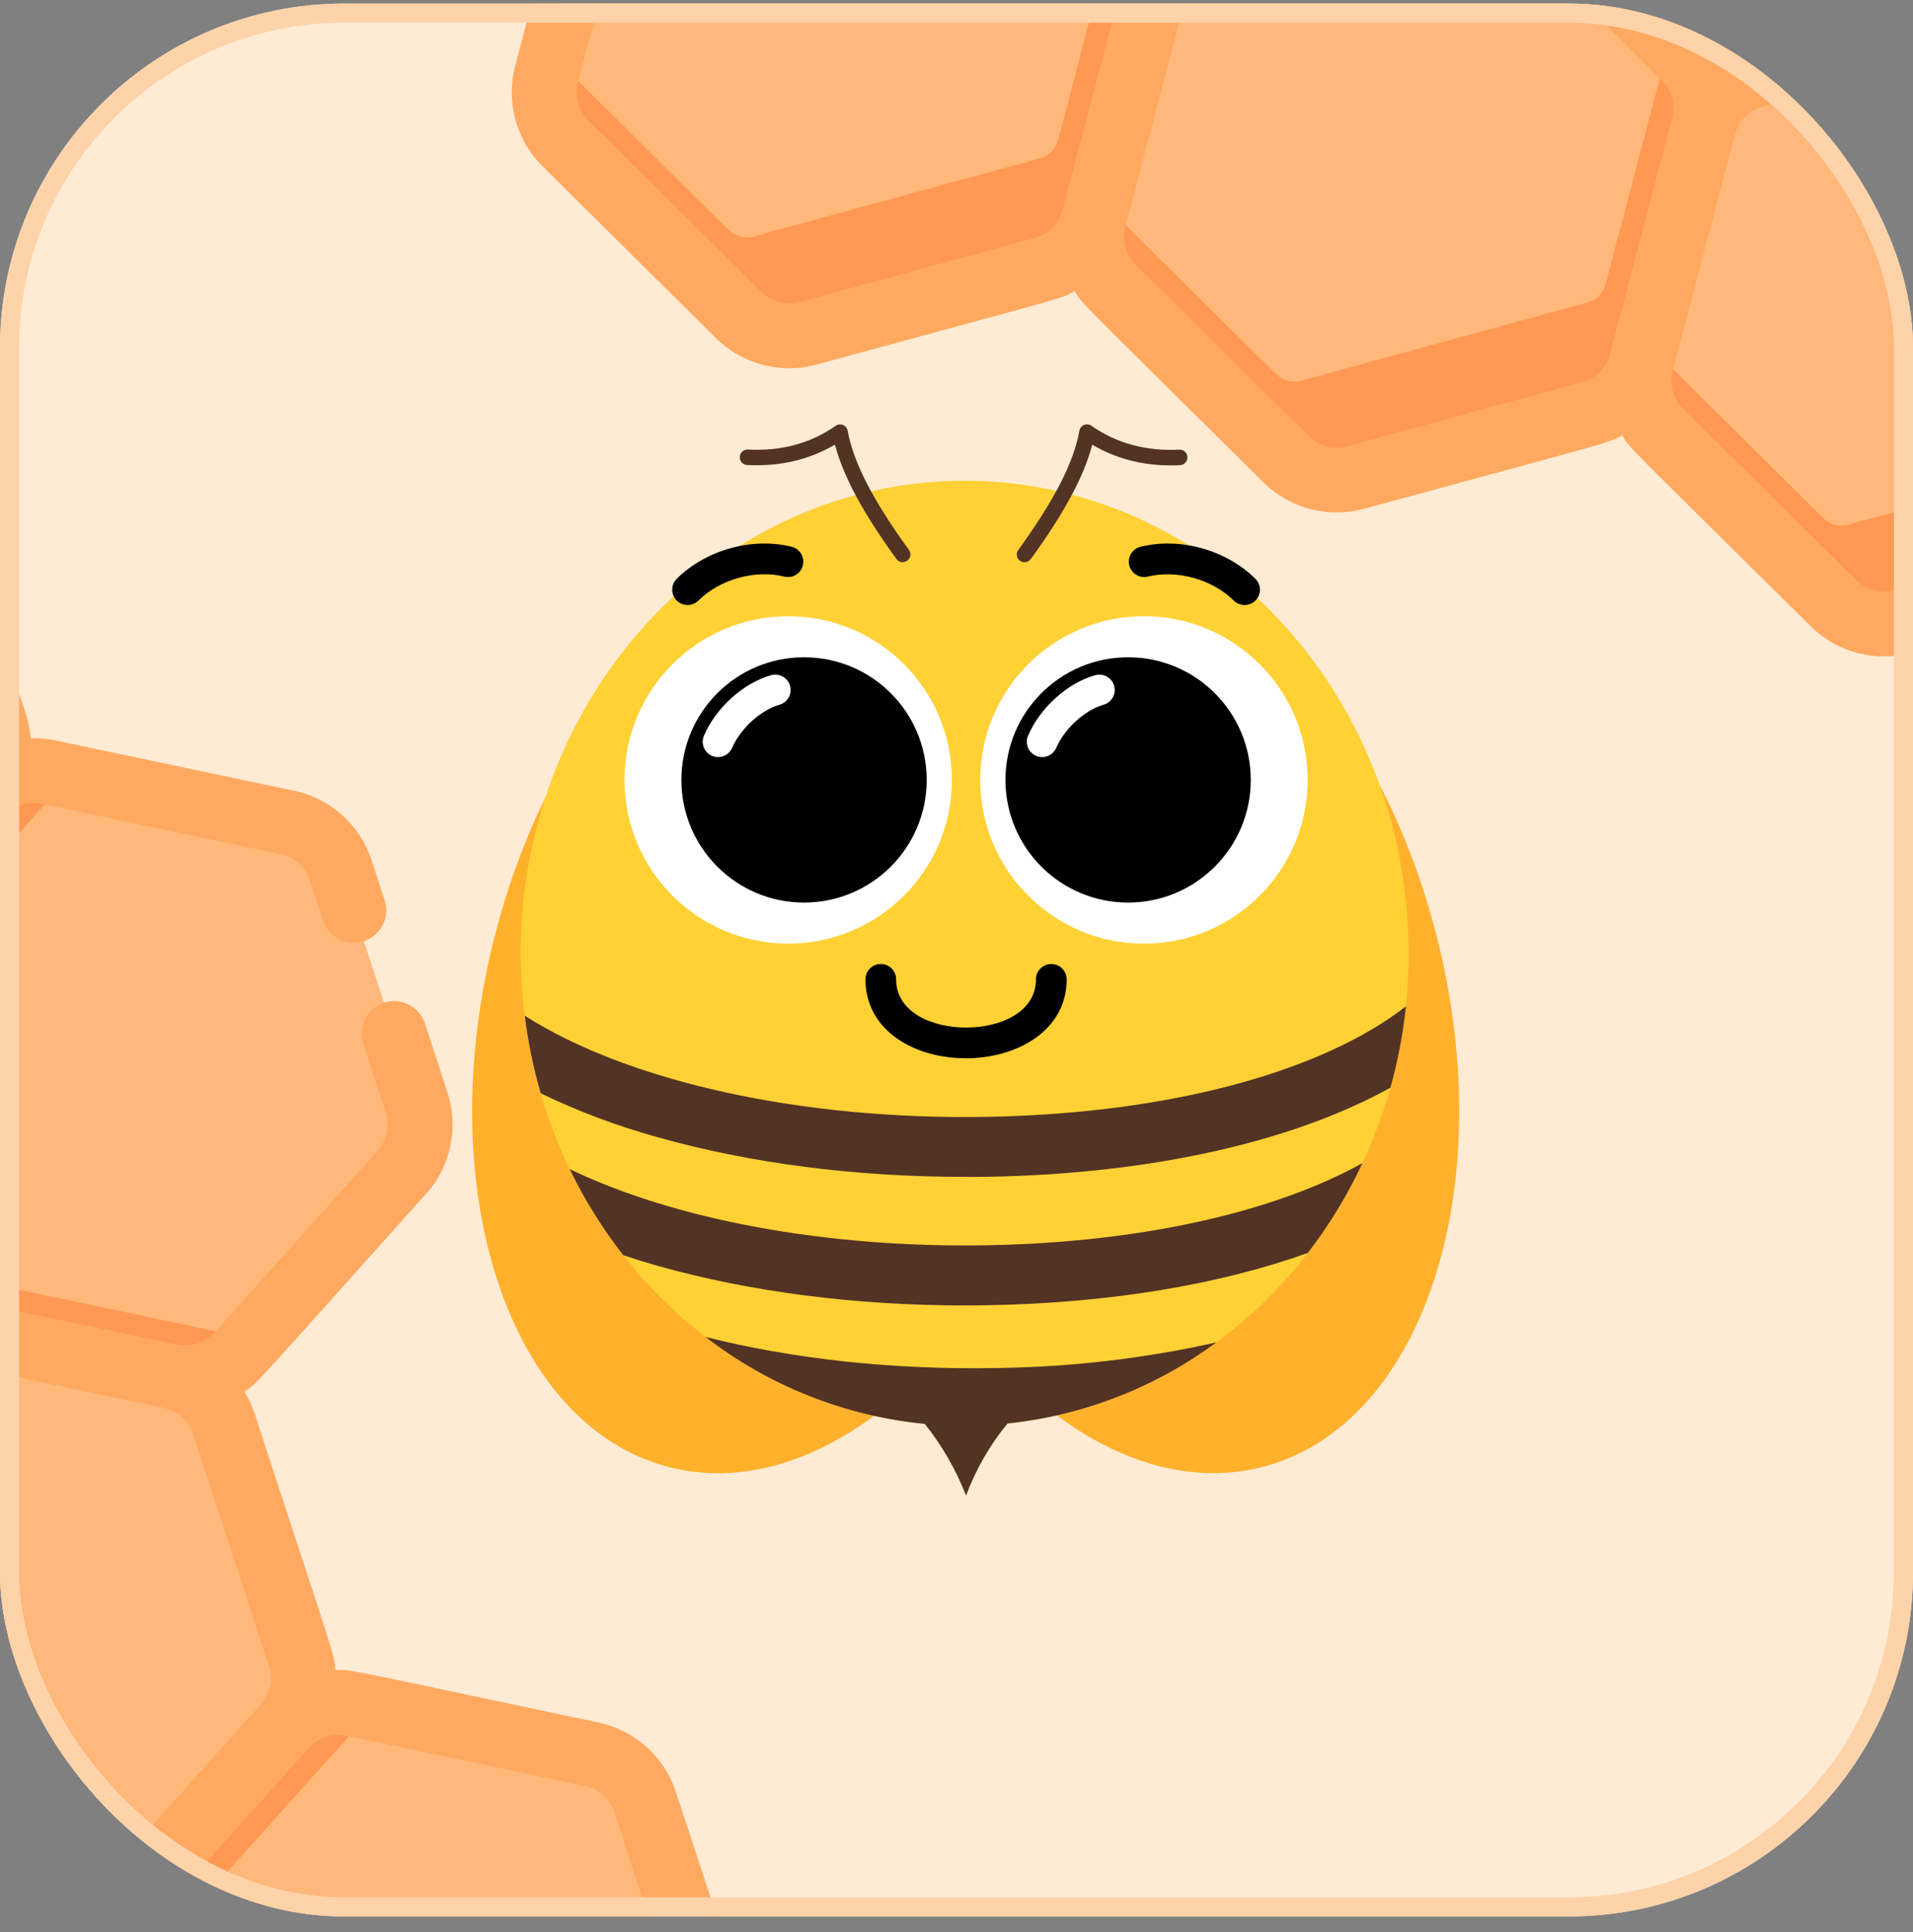
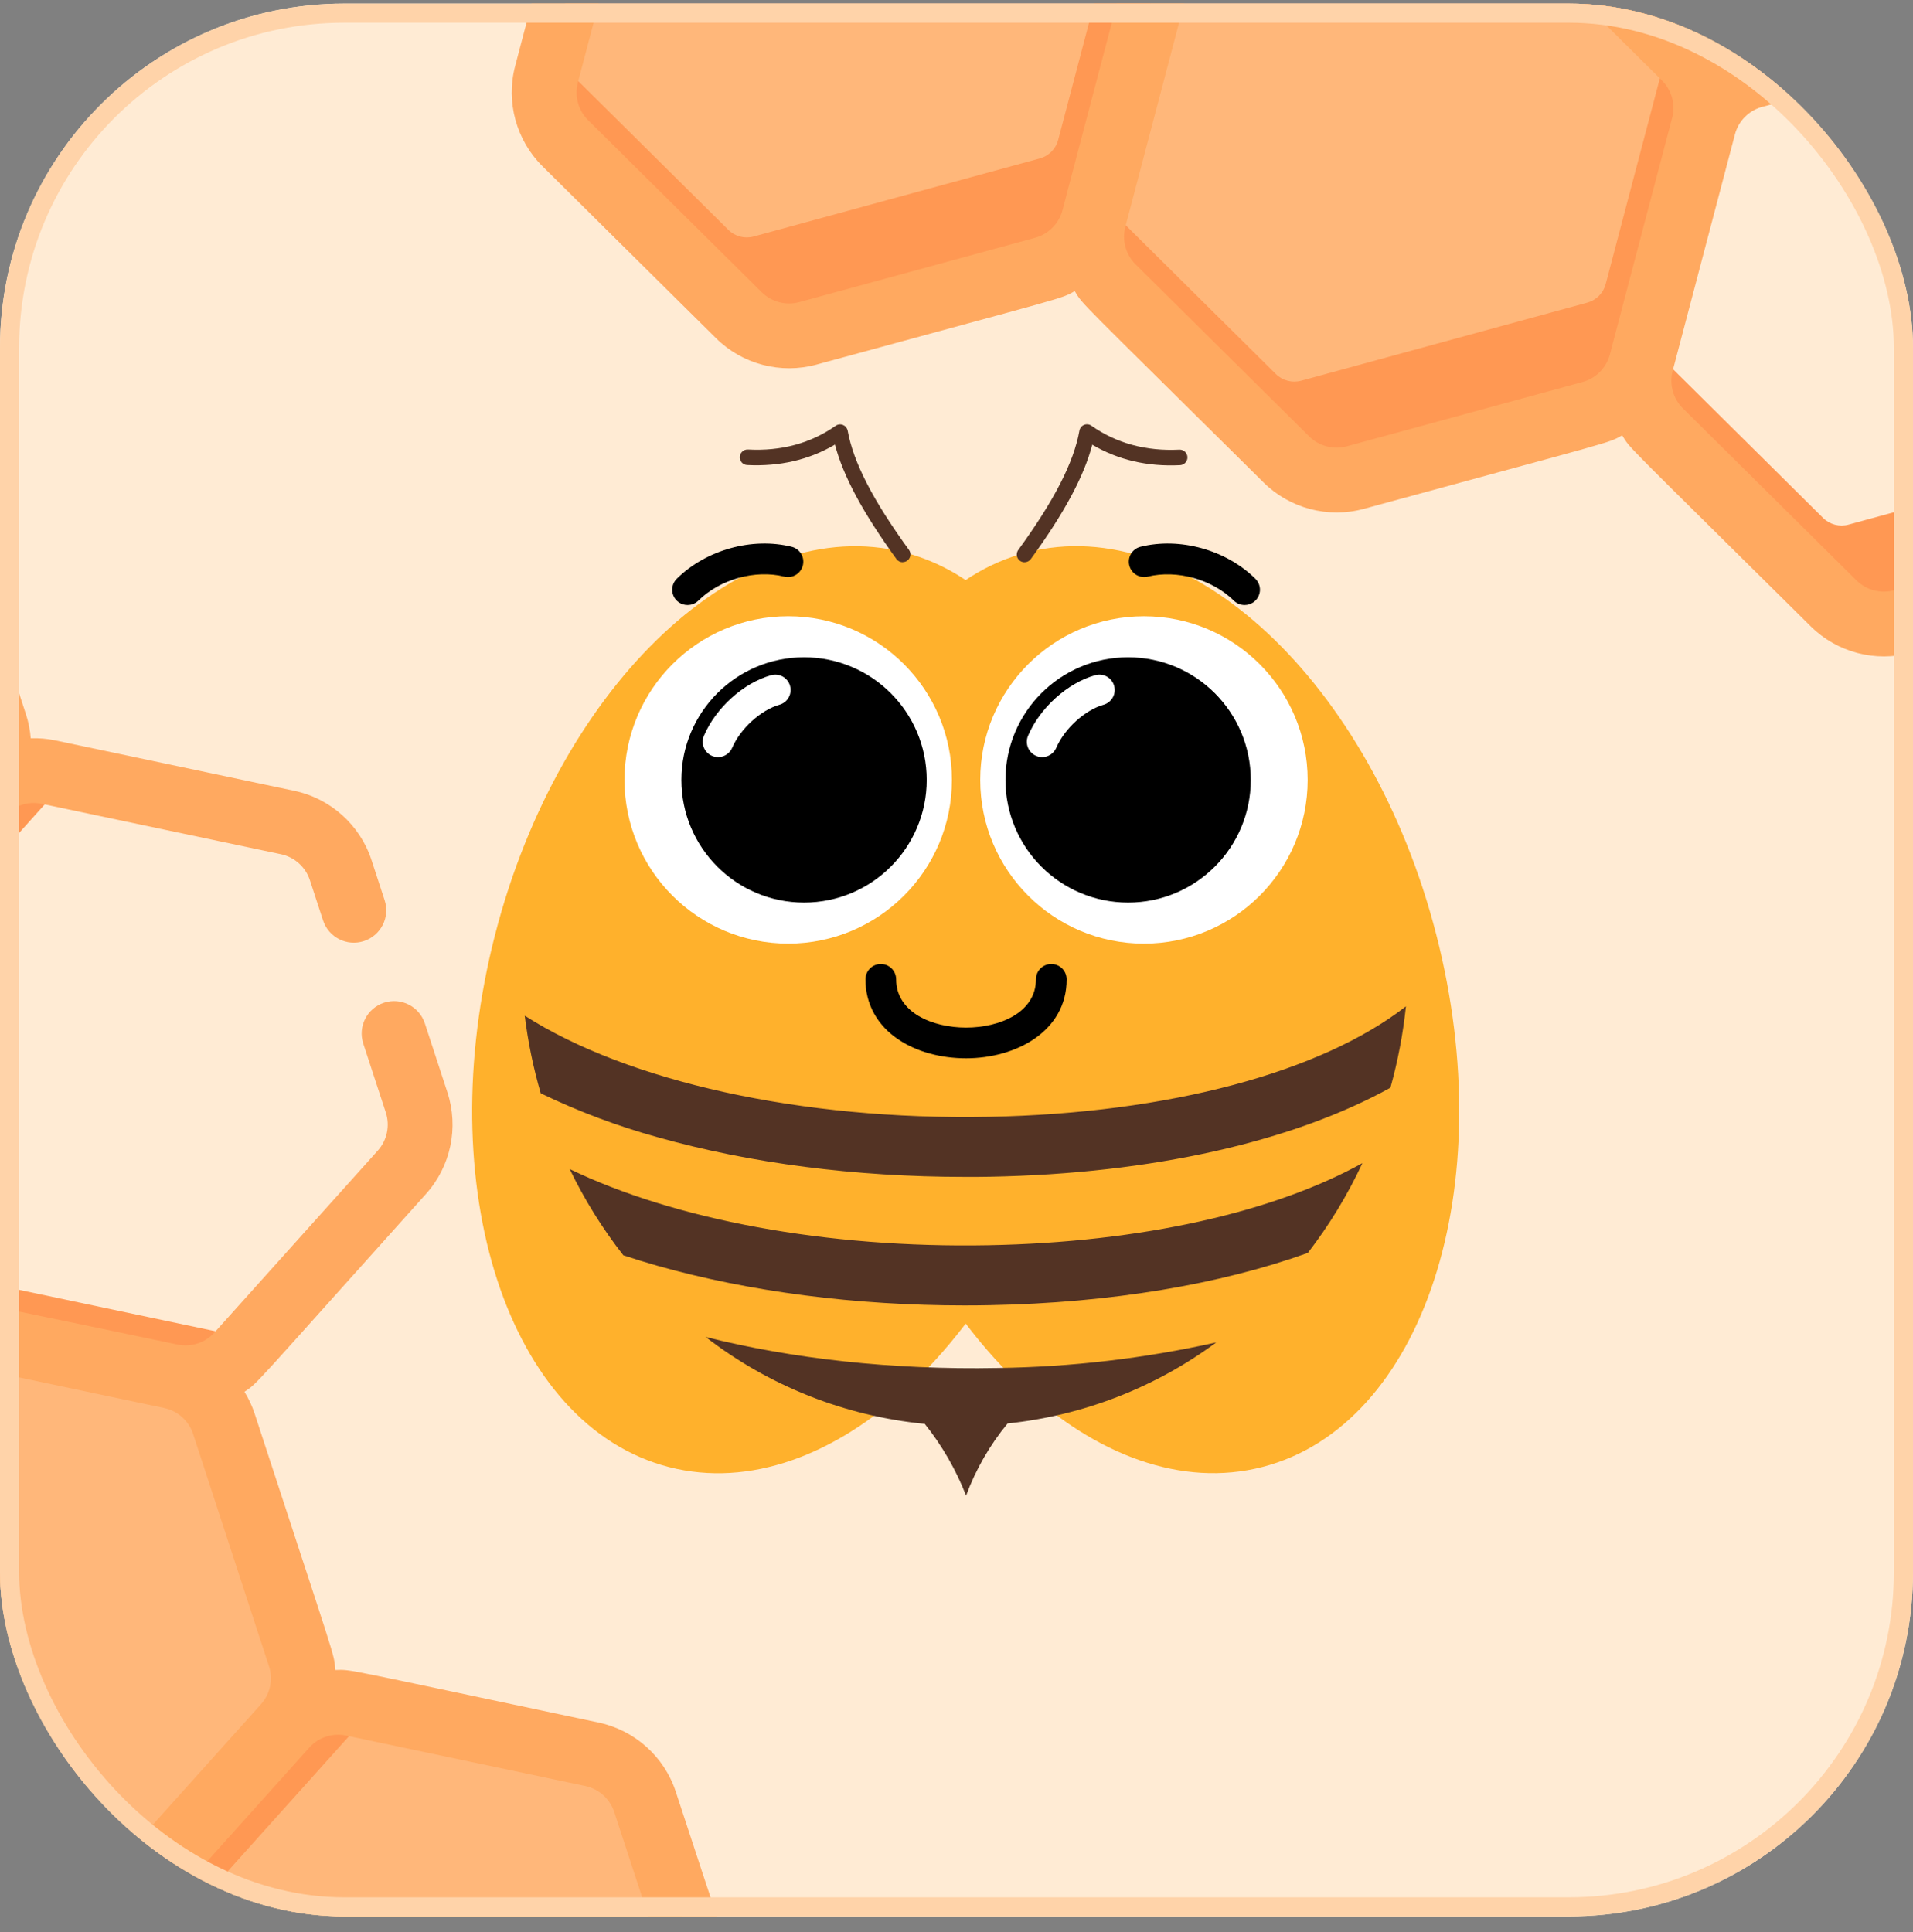
<svg xmlns="http://www.w3.org/2000/svg" width="100" height="101" viewBox="0 0 100 101" fill="none">
  <rect x="0" y="0" width="100" height="101" fill="#808080" stroke="none" />
  <g clip-path="url(#clip0_24283_2813)">
    <rect y="0.187" width="100" height="100" rx="18" fill="#FFEBD4" />
    <g clip-path="url(#clip1_24283_2813)">
      <path d="M4.932 101.343L-11.781 97.818L-23.191 110.53L-18.175 125.886C-17.997 126.432 -17.541 126.841 -16.98 126.959L-2.08 130.101C-1.518 130.22 -0.937 130.03 -0.554 129.603L10.236 117.58L4.932 101.343Z" fill="#FFB77A" />
-       <path d="M16.235 43.253L0.429 39.92L-10.981 52.631L-5.676 68.868L11.037 72.393L21.828 60.371C22.211 59.944 22.337 59.345 22.159 58.8L17.43 44.325C17.252 43.78 16.797 43.371 16.235 43.253Z" fill="#FFB77A" />
      <path d="M13.185 70L11.037 72.393L-5.676 68.868L-10.981 52.63L0.429 39.92L3.643 40.597L-5.09 50.328C-5.415 50.692 -5.523 51.201 -5.372 51.666L-0.559 66.403C-0.407 66.867 -0.019 67.215 0.459 67.316L13.185 70Z" fill="#FF9853" />
      <path d="M11.038 72.393L-5.676 68.868L-17.086 81.58L-11.781 97.818L4.933 101.342L16.343 88.63L11.038 72.393Z" fill="#FFB77A" />
      <path d="M7.08 98.948L4.932 101.342L-11.781 97.817L-17.085 81.579L-5.676 68.868L-2.462 69.546L-11.194 79.276C-11.52 79.641 -11.627 80.15 -11.476 80.613L-6.663 95.352C-6.511 95.816 -6.124 96.164 -5.646 96.265L7.08 98.948Z" fill="#FF9853" />
      <path d="M32.143 91.963L16.336 88.63L4.927 101.342L10.231 117.579L26.038 120.913C26.599 121.031 27.181 120.841 27.564 120.414L37.735 109.082C38.118 108.655 38.244 108.056 38.067 107.511L33.338 93.036C33.16 92.491 32.704 92.082 32.143 91.963Z" fill="#FFB77A" />
      <path d="M29.092 118.711L27.563 120.414C27.18 120.841 26.598 121.031 26.037 120.913L10.231 117.579L4.926 101.341L16.336 88.631L19.55 89.308L10.818 99.039C10.492 99.402 10.384 99.912 10.536 100.376L15.348 115.114C15.5 115.577 15.887 115.926 16.365 116.027L29.092 118.711Z" fill="#FF9853" />
      <path d="M0.975 127.899L-0.555 129.602C-0.938 130.029 -1.519 130.219 -2.081 130.101L-16.979 126.959C-17.541 126.841 -17.996 126.432 -18.174 125.887L-23.191 110.53L-11.781 97.818L-8.567 98.496L-17.3 108.227C-17.625 108.59 -17.733 109.1 -17.582 109.564L-12.769 124.302C-12.617 124.766 -12.229 125.114 -11.752 125.215L0.975 127.899Z" fill="#FF9853" />
      <path d="M-5.794 23.488L-20.695 20.346C-21.256 20.228 -21.837 20.418 -22.221 20.845L-33.011 32.867L-27.707 49.105L-10.992 52.629L0.417 39.917L-4.6 24.561C-4.778 24.015 -5.234 23.607 -5.794 23.488Z" fill="#FFB77A" />
      <path d="M35.328 93.674C34.729 91.838 33.182 90.45 31.292 90.051C17.622 87.168 18.425 87.279 17.529 87.304C17.458 86.402 17.619 87.087 13.315 73.914C13.182 73.504 12.999 73.118 12.778 72.76C13.519 72.249 12.926 72.824 22.27 62.414C23.562 60.974 23.99 58.95 23.389 57.108L22.21 53.503C21.92 52.614 20.963 52.128 20.074 52.419C19.184 52.709 18.699 53.665 18.989 54.555L20.168 58.16C20.393 58.853 20.232 59.611 19.748 60.151L11.214 69.659C10.73 70.198 9.989 70.44 9.28 70.29C-5.513 67.171 -3.628 67.818 -4.68 66.524C-5.682 62.914 -8.991 54.199 -8.759 53.099C-8.604 52.36 -8.996 52.954 0.251 42.653C0.735 42.113 1.476 41.871 2.185 42.021L14.686 44.657C15.395 44.806 15.976 45.327 16.2 46.017L16.886 48.114C17.176 49.004 18.134 49.488 19.022 49.198C19.912 48.907 20.397 47.951 20.106 47.061L19.421 44.964C18.822 43.128 17.275 41.74 15.385 41.342L2.884 38.705C2.46 38.616 2.03 38.582 1.606 38.595C1.573 38.173 1.492 37.754 1.358 37.344L-2.609 25.2C-3.209 23.364 -4.755 21.976 -6.645 21.577L-19.146 18.941C-21.036 18.542 -23.012 19.188 -24.301 20.625L-32.835 30.133C-33.122 30.453 -33.364 30.804 -33.564 31.174C-33.943 30.994 -34.343 30.854 -34.763 30.766L-47.263 28.13C-49.153 27.731 -51.129 28.377 -52.418 29.814C-61.651 40.101 -61.824 39.936 -62.222 41.825C-62.599 43.612 -62.071 44.626 -61.067 47.702C-60.872 48.298 -60.377 48.714 -59.804 48.835C-58.54 49.101 -57.439 47.895 -57.846 46.65C-58.901 43.418 -59.054 43.221 -58.907 42.525C-58.752 41.789 -59.163 42.402 -49.897 32.078C-49.413 31.538 -48.672 31.296 -47.962 31.445L-35.462 34.081C-34.77 34.227 -34.205 34.727 -33.968 35.39C-33.963 35.407 -33.959 35.424 -33.954 35.44C-29.661 48.58 -29.923 47.968 -29.448 48.737C-30.375 49.376 -30.468 49.644 -38.94 59.083C-38.951 59.095 -38.961 59.109 -38.973 59.123C-39.458 59.633 -40.177 59.861 -40.868 59.716L-53.368 57.079C-54.078 56.93 -54.658 56.409 -54.883 55.721L-55.741 53.092C-56.032 52.203 -56.988 51.718 -57.878 52.008C-58.767 52.298 -59.252 53.255 -58.962 54.144C-58.039 56.969 -58.001 57.22 -57.566 57.925C-58.307 58.436 -57.717 57.864 -67.057 68.271C-68.347 69.709 -68.776 71.742 -68.176 73.578L-64.209 85.722C-63.609 87.557 -62.062 88.946 -60.173 89.344C-46.496 92.229 -47.307 92.116 -46.411 92.092C-46.339 92.993 -46.501 92.308 -42.196 105.483C-41.597 107.318 -40.051 108.707 -38.16 109.105C-24.473 111.992 -25.288 111.88 -24.38 111.852C-24.309 112.75 -24.507 111.961 -20.166 125.246C-19.566 127.082 -18.02 128.47 -16.13 128.869L-3.629 131.505C-1.739 131.904 0.237 131.258 1.526 129.821C10.876 119.403 10.361 120.063 10.788 119.272C11.598 119.657 10.806 119.432 24.488 122.317C26.378 122.716 28.353 122.07 29.643 120.633L31.7 118.341C32.325 117.645 32.267 116.573 31.57 115.949C30.874 115.324 29.803 115.382 29.178 116.078L27.121 118.37C26.637 118.909 25.896 119.151 25.187 119.002L12.686 116.365C12.013 116.223 11.416 115.733 11.178 115.006C6.627 101.075 7.275 103.056 7.191 102.807C6.996 102.148 7.13 101.43 7.631 100.872C17.407 89.98 16.03 91.516 16.198 91.324C16.682 90.814 17.402 90.585 18.092 90.731L30.593 93.367C31.302 93.517 31.882 94.037 32.107 94.727C36.404 107.879 36.288 107.182 36.131 107.923C35.986 108.611 35.788 108.712 33.704 111.035C33.08 111.73 33.137 112.802 33.834 113.427C34.53 114.052 35.601 113.994 36.226 113.297C38.221 111.075 39.078 110.371 39.447 108.622C39.843 106.744 39.639 106.871 35.328 93.674ZM-30.727 34.389C-30.732 34.371 -30.739 34.355 -30.745 34.338C-30.947 33.662 -30.785 32.922 -30.313 32.396L-21.779 22.888C-21.296 22.349 -20.554 22.107 -19.846 22.256L-7.344 24.892C-6.636 25.042 -6.056 25.562 -5.83 26.252L-1.863 38.396C-1.638 39.084 -1.799 39.847 -2.283 40.387L-10.816 49.895C-11.3 50.434 -12.042 50.676 -12.75 50.527L-25.252 47.89C-25.96 47.741 -26.541 47.22 -26.766 46.532C-26.769 46.52 -28.143 42.294 -30.727 34.389ZM-36.412 61.347C-26.652 50.471 -28.01 51.987 -27.843 51.797C-27.36 51.288 -26.641 51.06 -25.951 51.206L-13.449 53.842C-12.741 53.992 -12.16 54.512 -11.935 55.201L-7.968 67.345C-7.743 68.034 -7.904 68.797 -8.388 69.337L-16.921 78.844C-17.405 79.383 -18.147 79.626 -18.855 79.476L-31.357 76.84C-32.04 76.696 -32.63 76.197 -32.865 75.482C-37.435 61.491 -36.763 63.547 -36.85 63.286C-37.044 62.636 -36.908 61.9 -36.412 61.347ZM-45.078 88.072C-45.563 88.582 -46.282 88.81 -46.973 88.664L-59.473 86.028C-60.183 85.879 -60.763 85.358 -60.988 84.669L-64.955 72.525C-65.18 71.836 -65.019 71.074 -64.535 70.535L-56.002 61.026C-55.518 60.487 -54.777 60.245 -54.068 60.395L-41.567 63.031C-40.883 63.175 -40.292 63.673 -40.059 64.388C-35.488 78.379 -36.161 76.323 -36.072 76.584C-35.879 77.231 -36.013 77.969 -36.511 78.523C-46.286 89.414 -44.91 87.88 -45.078 88.072ZM-24.96 108.425L-37.462 105.789C-38.17 105.639 -38.751 105.119 -38.976 104.43L-42.943 92.286C-43.157 91.631 -43.031 90.869 -42.517 90.296C-32.743 79.405 -34.118 80.939 -33.95 80.748C-33.466 80.238 -32.746 80.009 -32.056 80.155L-19.554 82.791C-18.846 82.94 -18.266 83.462 -18.04 84.151L-14.073 96.294C-13.848 96.984 -14.009 97.746 -14.493 98.285L-23.026 107.794C-23.51 108.333 -24.252 108.575 -24.96 108.425ZM7.951 116.057C8.187 116.778 8.004 117.529 7.538 118.049L-0.996 127.557C-1.48 128.096 -2.221 128.338 -2.931 128.189L-15.431 125.553C-16.14 125.403 -16.72 124.882 -16.945 124.194L-20.912 112.049C-21.138 111.361 -20.977 110.598 -20.492 110.058L-11.959 100.551C-11.48 100.016 -10.741 99.768 -10.025 99.919L2.485 102.557C3.163 102.704 3.75 103.199 3.983 103.914L7.951 116.057ZM13.637 89.099C3.842 100.013 5.24 98.452 5.069 98.648C4.588 99.155 3.87 99.386 3.175 99.239C-10.215 96.415 -9.152 96.641 -9.335 96.602C-10.039 96.45 -10.616 95.931 -10.84 95.245L-14.807 83.101C-15.032 82.412 -14.871 81.649 -14.388 81.11L-5.854 71.602C-5.37 71.063 -4.629 70.821 -3.92 70.97L8.581 73.607C9.29 73.756 9.87 74.277 10.095 74.966L14.062 87.11C14.277 87.766 14.15 88.526 13.637 89.099Z" fill="#FFA960" />
    </g>
    <g clip-path="url(#clip2_24283_2813)">
      <path d="M48.845 -15.043L60.977 -3.019L56.63 13.5L41.045 17.751C40.491 17.902 39.9 17.747 39.492 17.343L28.676 6.623C28.269 6.219 28.108 5.629 28.254 5.074L32.365 -10.548L48.845 -15.043Z" fill="#FFB77A" />
-       <path d="M98.293 -28.519L110.425 -16.495L106.078 0.024L89.598 4.519L77.466 -7.506L81.813 -24.025L98.293 -28.519Z" fill="#FFB77A" />
-       <path d="M106.074 0.019L118.206 12.043L114.095 27.666C113.948 28.221 113.518 28.655 112.965 28.807L98.273 32.814C97.72 32.965 97.128 32.809 96.721 32.405L85.247 21.033L89.594 4.514L106.074 0.019Z" fill="#FFB77A" />
      <path d="M86.065 17.923L85.247 21.033L96.72 32.404C97.127 32.808 97.719 32.964 98.272 32.813L112.965 28.806C113.518 28.654 113.949 28.22 114.095 27.666L118.205 12.044L115.872 9.732L112.544 22.375C112.419 22.847 112.053 23.217 111.582 23.345L96.625 27.427C96.154 27.555 95.65 27.422 95.303 27.079L86.065 17.923Z" fill="#FF9853" />
      <path d="M69.671 -36.059L81.804 -24.034L77.457 -7.515L60.977 -3.02L48.844 -15.044L53.191 -31.564L69.671 -36.059Z" fill="#FFB77A" />
      <path d="M49.664 -18.154L48.846 -15.043L60.977 -3.02L77.458 -7.515L81.804 -24.033L79.471 -26.345L76.143 -13.702C76.018 -13.23 75.652 -12.86 75.181 -12.732L60.224 -8.65C59.753 -8.522 59.249 -8.655 58.902 -8.998L49.664 -18.154Z" fill="#FF9853" />
      <path d="M28.836 2.861L28.254 5.075C28.108 5.63 28.269 6.22 28.676 6.624L39.491 17.342C39.898 17.746 40.49 17.902 41.044 17.751L56.63 13.5L60.977 -3.019L58.644 -5.331L55.315 7.313C55.191 7.784 54.824 8.155 54.353 8.283L39.396 12.364C38.925 12.492 38.421 12.36 38.074 12.017L28.836 2.861Z" fill="#FF9853" />
      <path d="M78.284 -10.616L77.467 -7.505L89.598 4.518L106.079 0.024L110.424 -16.495L108.091 -18.807L104.763 -6.164C104.639 -5.691 104.272 -5.321 103.801 -5.193L88.845 -1.112C88.374 -0.984 87.87 -1.116 87.523 -1.46L78.284 -10.616Z" fill="#FF9853" />
      <path d="M77.466 -7.505L89.598 4.519L85.251 21.038L69.665 25.289C69.112 25.44 68.52 25.284 68.113 24.881L56.639 13.509L60.986 -3.011L77.466 -7.505Z" fill="#FFB77A" />
      <path d="M57.457 10.399L56.639 13.509L68.112 24.88C68.52 25.284 69.111 25.44 69.665 25.289L85.251 21.038L89.597 4.518L87.264 2.206L83.936 14.85C83.812 15.322 83.445 15.693 82.974 15.821L68.017 19.903C67.546 20.03 67.042 19.898 66.695 19.555L57.457 10.399Z" fill="#FF9853" />
      <path d="M38.542 -44.65C40.405 -45.159 42.416 -44.63 43.787 -43.271C53.71 -33.437 53.176 -34.046 53.648 -33.284C54.44 -33.72 53.779 -33.478 67.15 -37.125C67.566 -37.239 67.988 -37.298 68.409 -37.31C68.428 -38.21 68.274 -37.399 71.834 -50.926C72.327 -52.797 73.781 -54.267 75.651 -54.778L79.31 -55.775C80.213 -56.022 81.144 -55.489 81.391 -54.587C81.637 -53.684 81.105 -52.753 80.202 -52.506L76.543 -51.509C75.84 -51.317 75.295 -50.764 75.11 -50.063L71.859 -37.709C71.675 -37.008 71.88 -36.256 72.395 -35.745C83.133 -25.103 81.556 -26.322 83.215 -26.154C86.781 -27.301 95.881 -29.328 96.672 -30.127C97.204 -30.663 96.923 -30.009 100.445 -43.396C100.63 -44.097 100.425 -44.849 99.91 -45.359L90.836 -54.353C90.322 -54.862 89.567 -55.061 88.868 -54.87L86.739 -54.29C85.837 -54.043 84.905 -54.577 84.659 -55.479C84.413 -56.382 84.945 -57.313 85.848 -57.559L87.977 -58.139C89.84 -58.648 91.849 -58.119 93.221 -56.759L102.296 -47.766C102.604 -47.46 102.868 -47.12 103.091 -46.758C103.461 -46.962 103.855 -47.126 104.272 -47.239L116.597 -50.601C118.46 -51.109 120.47 -50.581 121.842 -49.221L130.916 -40.227C132.288 -38.868 132.835 -36.862 132.343 -34.995L129.092 -22.64C128.982 -22.224 128.822 -21.829 128.623 -21.459C128.982 -21.241 129.318 -20.983 129.623 -20.681L138.697 -11.688C140.068 -10.329 140.615 -8.323 140.124 -6.456C136.606 6.911 136.839 6.965 135.479 8.336C134.194 9.633 133.056 9.75 129.935 10.601C129.329 10.767 128.711 10.582 128.295 10.169C127.377 9.26 127.779 7.677 129.043 7.333C132.323 6.437 132.571 6.457 133.073 5.951C133.602 5.417 133.316 6.097 136.846 -7.318C137.031 -8.019 136.826 -8.771 136.311 -9.282L127.238 -18.275C126.736 -18.773 126.007 -18.97 125.323 -18.803C125.306 -18.799 125.29 -18.792 125.274 -18.788C111.937 -15.151 112.593 -15.269 111.689 -15.242C111.665 -14.116 111.492 -13.892 108.264 -1.626C108.26 -1.609 108.254 -1.594 108.249 -1.576C108.089 -0.891 108.294 -0.165 108.796 0.332L117.87 9.326C118.384 9.836 119.138 10.034 119.837 9.844L122.505 9.116C123.407 8.869 124.338 9.402 124.585 10.304C124.832 11.207 124.299 12.138 123.397 12.385C120.529 13.166 120.299 13.273 119.47 13.297C119.451 14.197 119.604 13.389 116.045 26.912C115.554 28.781 114.091 30.257 112.228 30.764L99.902 34.126C98.039 34.634 96.029 34.106 94.657 32.746C84.73 22.907 85.27 23.522 84.797 22.761C84.004 23.195 84.666 22.954 71.294 26.601C69.431 27.109 67.422 26.581 66.049 25.221C56.114 15.373 56.656 15.993 56.18 15.22C55.391 15.653 56.158 15.385 42.675 19.062C40.811 19.57 38.802 19.042 37.43 17.682L28.355 8.689C26.984 7.329 26.437 5.324 26.928 3.456C30.491 -10.081 30.223 -9.288 30.648 -10.079C29.883 -10.544 30.506 -10.007 20.575 -19.85C19.202 -21.21 18.656 -23.215 19.148 -25.082L19.931 -28.06C20.17 -28.965 21.096 -29.505 22.001 -29.267C22.906 -29.028 23.446 -28.102 23.208 -27.197L22.424 -24.219C22.24 -23.518 22.445 -22.767 22.96 -22.256L32.034 -13.263C32.522 -12.779 33.261 -12.549 33.998 -12.751C48.138 -16.607 46.126 -16.059 46.38 -16.126C47.038 -16.326 47.564 -16.832 47.755 -17.557C51.48 -31.711 50.954 -29.716 51.021 -29.962C51.182 -30.647 50.977 -31.374 50.475 -31.871L41.402 -40.864C40.887 -41.374 40.133 -41.572 39.434 -41.381C26.085 -37.741 26.731 -38.026 26.198 -37.489C25.703 -36.989 25.727 -36.768 24.933 -33.751C24.695 -32.847 23.768 -32.306 22.863 -32.544C21.959 -32.782 21.418 -33.708 21.656 -34.614C22.416 -37.502 22.534 -38.605 23.791 -39.874C25.142 -41.237 25.148 -40.998 38.542 -44.65ZM124.378 -22.062C124.395 -22.067 124.413 -22.07 124.431 -22.074C125.106 -22.277 125.635 -22.819 125.815 -23.503L129.067 -35.858C129.251 -36.559 129.046 -37.311 128.531 -37.821L119.457 -46.815C118.942 -47.324 118.189 -47.523 117.489 -47.332L105.164 -43.97C104.465 -43.78 103.916 -43.226 103.731 -42.525L100.479 -30.17C100.295 -29.469 100.501 -28.717 101.015 -28.207L110.089 -19.213C110.604 -18.703 111.358 -18.505 112.057 -18.695C112.068 -18.699 116.354 -19.874 124.378 -22.062ZM104.984 -2.493C108.703 -16.625 108.184 -14.657 108.25 -14.9C108.41 -15.584 108.205 -16.31 107.704 -16.807L98.63 -25.8C98.115 -26.31 97.361 -26.509 96.662 -26.318L84.337 -22.956C83.638 -22.766 83.089 -22.212 82.904 -21.511L79.653 -9.156C79.468 -8.456 79.673 -7.703 80.188 -7.193L89.262 1.801C89.758 2.292 90.5 2.511 91.226 2.314C105.425 -1.559 103.339 -0.991 103.604 -1.061C104.254 -1.256 104.794 -1.774 104.984 -2.493ZM87.422 19.438C87.263 20.123 87.468 20.849 87.969 21.346L97.043 30.339C97.558 30.849 98.312 31.048 99.01 30.857L111.336 27.495C112.036 27.305 112.584 26.751 112.768 26.05L116.02 13.695C116.204 12.994 115.999 12.242 115.484 11.732L106.411 2.739C105.914 2.247 105.173 2.027 104.447 2.225C90.248 6.098 92.335 5.53 92.069 5.599C91.421 5.793 90.879 6.311 90.69 7.032C86.965 21.184 87.49 19.191 87.422 19.438ZM59.361 13.82L68.436 22.814C68.95 23.324 69.704 23.523 70.403 23.332L82.729 19.97C83.394 19.789 83.961 19.265 84.157 18.52C87.882 4.368 87.356 6.361 87.423 6.115C87.583 5.43 87.379 4.704 86.878 4.207L77.803 -4.787C77.289 -5.297 76.535 -5.495 75.835 -5.304L63.51 -1.943C62.811 -1.752 62.262 -1.198 62.078 -0.498L58.826 11.858C58.641 12.558 58.847 13.311 59.361 13.82ZM34.894 -9.477C34.162 -9.278 33.635 -8.712 33.457 -8.037L30.206 4.319C30.022 5.02 30.227 5.772 30.742 6.282L39.816 15.275C40.33 15.785 41.084 15.984 41.783 15.793L54.109 12.431C54.808 12.241 55.357 11.687 55.541 10.986L58.792 -1.369C58.976 -2.063 58.777 -2.816 58.257 -3.332L49.176 -12.332C48.681 -12.818 47.945 -13.036 47.219 -12.838L34.894 -9.477ZM54.288 -29.046C50.556 -14.864 51.09 -16.89 51.021 -16.64C50.862 -15.959 51.064 -15.233 51.568 -14.733C61.288 -5.099 60.516 -5.864 60.648 -5.732C61.163 -5.227 61.913 -5.031 62.609 -5.22L74.934 -8.582C75.634 -8.773 76.183 -9.327 76.367 -10.027L79.619 -22.382C79.803 -23.083 79.598 -23.835 79.083 -24.345L70.009 -33.339C69.495 -33.849 68.74 -34.047 68.041 -33.857L55.716 -30.495C55.049 -30.313 54.485 -29.789 54.288 -29.046Z" fill="#FFA960" />
    </g>
    <g clip-path="url(#clip3_24283_2813)">
      <path d="M65.989 76.691C74.407 74.526 78.477 62.067 75.08 48.862C71.684 35.658 62.107 26.71 53.689 28.875C45.272 31.04 41.202 43.499 44.598 56.703C47.995 69.908 57.572 78.856 65.989 76.691Z" fill="#FFB12C" />
      <path d="M56.361 56.707C59.757 43.503 55.687 31.044 47.27 28.878C38.852 26.713 29.275 35.662 25.879 48.866C22.482 62.07 26.552 74.529 34.97 76.695C43.387 78.86 52.964 69.911 56.361 56.707Z" fill="#FFB12C" />
-       <path d="M50.425 74.53C63.242 74.53 73.632 63.472 73.632 49.831C73.632 36.191 63.242 25.133 50.425 25.133C37.609 25.133 27.219 36.191 27.219 49.831C27.219 63.472 37.609 74.53 50.425 74.53Z" fill="#FFD135" />
      <path d="M53.552 29.392C53.478 29.392 53.405 29.372 53.342 29.333C53.279 29.294 53.228 29.238 53.194 29.172C53.16 29.106 53.146 29.032 53.152 28.958C53.158 28.884 53.184 28.813 53.227 28.753C55.114 26.154 56.131 24.172 56.425 22.512C56.438 22.445 56.467 22.382 56.51 22.329C56.553 22.277 56.609 22.236 56.672 22.211C56.736 22.186 56.804 22.177 56.872 22.186C56.939 22.194 57.003 22.22 57.058 22.26C58.357 23.174 59.907 23.594 61.645 23.507C61.753 23.501 61.858 23.539 61.938 23.611C62.018 23.683 62.066 23.785 62.072 23.892C62.077 24 62.039 24.105 61.967 24.185C61.895 24.265 61.794 24.313 61.686 24.318C59.977 24.403 58.44 24.042 57.096 23.248C56.666 24.898 55.635 26.82 53.88 29.232C53.842 29.282 53.792 29.323 53.735 29.351C53.678 29.379 53.616 29.393 53.552 29.392Z" fill="#533324" />
      <path d="M47.189 29.392C47.126 29.392 47.064 29.378 47.007 29.35C46.951 29.321 46.902 29.28 46.864 29.23C45.111 26.813 44.076 24.891 43.646 23.242C42.303 24.037 40.764 24.396 39.057 24.311C39.004 24.309 38.951 24.296 38.903 24.273C38.855 24.25 38.812 24.218 38.776 24.178C38.704 24.098 38.666 23.993 38.671 23.885C38.677 23.778 38.725 23.677 38.805 23.604C38.885 23.532 38.99 23.494 39.097 23.5C40.842 23.594 42.38 23.174 43.683 22.26C43.738 22.221 43.801 22.197 43.868 22.189C43.935 22.181 44.002 22.191 44.065 22.215C44.127 22.241 44.182 22.281 44.225 22.332C44.267 22.384 44.297 22.446 44.31 22.511C44.608 24.165 45.626 26.146 47.514 28.746C47.557 28.806 47.584 28.877 47.59 28.951C47.596 29.025 47.581 29.099 47.547 29.165C47.514 29.231 47.462 29.287 47.399 29.326C47.336 29.365 47.263 29.386 47.189 29.386V29.392Z" fill="#533324" />
      <path d="M51.743 61.517C60.251 61.355 67.579 59.681 72.683 56.863C73.071 55.47 73.343 54.046 73.494 52.607C69.081 56.045 61.108 58.204 51.691 58.384C41.855 58.572 32.793 56.526 27.43 53.097C27.6 54.47 27.879 55.827 28.266 57.155C30.23 58.103 32.277 58.872 34.38 59.452C39.203 60.814 44.726 61.525 50.432 61.525C50.866 61.528 51.303 61.526 51.743 61.517Z" fill="#533324" />
      <path d="M51.743 68.232C58.084 68.11 63.768 67.148 68.365 65.5C69.487 64.045 70.444 62.47 71.22 60.804C66.6 63.37 59.66 64.945 51.685 65.097C43.171 65.26 35.237 63.749 29.78 61.117C30.551 62.715 31.491 64.225 32.583 65.623C33.164 65.816 33.76 65.999 34.369 66.172C39.191 67.534 44.715 68.245 50.42 68.245C50.862 68.245 51.303 68.241 51.743 68.232Z" fill="#533324" />
      <path d="M52.67 74.416C56.62 74.003 60.388 72.54 63.581 70.178C59.821 71.018 55.984 71.466 52.131 71.516C46.635 71.621 41.384 71.029 36.883 69.893C40.198 72.456 44.17 74.031 48.341 74.438C49.246 75.571 49.974 76.835 50.5 78.187C51.008 76.818 51.741 75.543 52.67 74.416Z" fill="#533324" />
      <path d="M65.059 31.629C64.847 31.63 64.644 31.546 64.494 31.397C63.368 30.282 61.52 29.774 60.004 30.142C59.798 30.194 59.579 30.161 59.397 30.051C59.215 29.941 59.083 29.763 59.032 29.556C58.981 29.35 59.014 29.131 59.124 28.949C59.234 28.767 59.411 28.635 59.618 28.584C61.683 28.071 64.097 28.746 65.624 30.256C65.737 30.368 65.815 30.511 65.847 30.667C65.879 30.823 65.864 30.985 65.803 31.132C65.742 31.28 65.639 31.406 65.507 31.494C65.374 31.583 65.218 31.63 65.059 31.629Z" fill="black" />
      <path d="M50.501 55.325C49.178 55.325 47.931 54.982 46.993 54.36C45.857 53.612 45.24 52.489 45.24 51.198C45.24 50.986 45.325 50.781 45.475 50.631C45.626 50.48 45.83 50.396 46.043 50.396C46.255 50.396 46.46 50.48 46.61 50.631C46.761 50.781 46.845 50.986 46.845 51.198C46.845 52.93 48.74 53.719 50.501 53.719C52.262 53.719 54.153 52.93 54.153 51.198C54.153 50.986 54.237 50.781 54.388 50.631C54.538 50.48 54.743 50.396 54.956 50.396C55.169 50.396 55.373 50.48 55.523 50.631C55.674 50.781 55.758 50.986 55.758 51.198C55.761 53.907 53.116 55.325 50.501 55.325Z" fill="black" />
      <path d="M35.942 31.629C35.782 31.63 35.626 31.583 35.494 31.494C35.361 31.406 35.258 31.28 35.198 31.133C35.137 30.985 35.122 30.823 35.154 30.667C35.185 30.511 35.263 30.368 35.377 30.256C36.904 28.745 39.316 28.071 41.383 28.584C41.589 28.636 41.767 28.767 41.877 28.949C41.987 29.131 42.02 29.35 41.968 29.557C41.917 29.763 41.786 29.941 41.604 30.051C41.421 30.161 41.203 30.194 40.996 30.143C39.48 29.766 37.633 30.282 36.507 31.397C36.356 31.546 36.153 31.63 35.942 31.629Z" fill="black" />
      <path d="M59.798 49.331C64.525 49.331 68.356 45.499 68.356 40.773C68.356 36.047 64.525 32.216 59.798 32.216C55.072 32.216 51.241 36.047 51.241 40.773C51.241 45.499 55.072 49.331 59.798 49.331Z" fill="white" />
      <path d="M58.97 47.184C62.511 47.184 65.382 44.314 65.382 40.773C65.382 37.232 62.511 34.361 58.97 34.361C55.429 34.361 52.559 37.232 52.559 40.773C52.559 44.314 55.429 47.184 58.97 47.184Z" fill="black" />
      <path d="M54.477 39.581C54.344 39.581 54.214 39.548 54.097 39.485C53.98 39.422 53.881 39.331 53.808 39.22C53.735 39.109 53.691 38.982 53.679 38.85C53.667 38.718 53.688 38.585 53.74 38.463C54.361 37.002 55.804 35.703 57.249 35.298C57.454 35.24 57.674 35.266 57.859 35.37C58.045 35.474 58.182 35.647 58.24 35.852C58.298 36.057 58.272 36.276 58.168 36.462C58.064 36.648 57.891 36.785 57.686 36.843C56.712 37.119 55.647 38.088 55.215 39.094C55.153 39.238 55.049 39.361 54.918 39.447C54.787 39.534 54.634 39.58 54.477 39.581Z" fill="white" />
      <path d="M41.203 49.33C45.929 49.33 49.76 45.499 49.76 40.773C49.76 36.047 45.929 32.215 41.203 32.215C36.477 32.215 32.645 36.047 32.645 40.773C32.645 45.499 36.477 49.33 41.203 49.33Z" fill="white" />
      <path d="M42.031 47.184C45.572 47.184 48.442 44.314 48.442 40.773C48.442 37.232 45.572 34.361 42.031 34.361C38.489 34.361 35.619 37.232 35.619 40.773C35.619 44.314 38.489 47.184 42.031 47.184Z" fill="black" />
      <path d="M37.534 39.581C37.402 39.581 37.271 39.548 37.155 39.485C37.038 39.422 36.939 39.331 36.866 39.22C36.793 39.109 36.748 38.982 36.736 38.85C36.724 38.718 36.745 38.585 36.797 38.463C37.419 37.002 38.862 35.704 40.307 35.298C40.512 35.24 40.731 35.266 40.917 35.37C41.103 35.474 41.24 35.647 41.298 35.852C41.356 36.057 41.33 36.277 41.226 36.462C41.122 36.648 40.948 36.785 40.743 36.843C39.77 37.119 38.705 38.088 38.273 39.094C38.21 39.238 38.107 39.361 37.976 39.447C37.845 39.534 37.691 39.58 37.534 39.581Z" fill="white" />
    </g>
  </g>
  <rect x="0.5" y="0.687" width="99" height="99" rx="17.5" stroke="#FFD3A9" />
  <defs>
    <clipPath id="clip0_24283_2813">
      <rect y="0.187" width="100" height="100" rx="18" fill="white" />
    </clipPath>
    <clipPath id="clip1_24283_2813">
      <rect width="113.265" height="113.265" fill="white" transform="translate(-55.128 8.187) rotate(11.909)" />
    </clipPath>
    <clipPath id="clip2_24283_2813">
      <rect width="113.265" height="113.265" fill="white" transform="matrix(-0.71 -0.704 -0.704 0.71 159.679 -16.081)" />
    </clipPath>
    <clipPath id="clip3_24283_2813">
      <rect width="56" height="56" fill="white" transform="translate(22.5 22.187)" />
    </clipPath>
  </defs>
</svg>